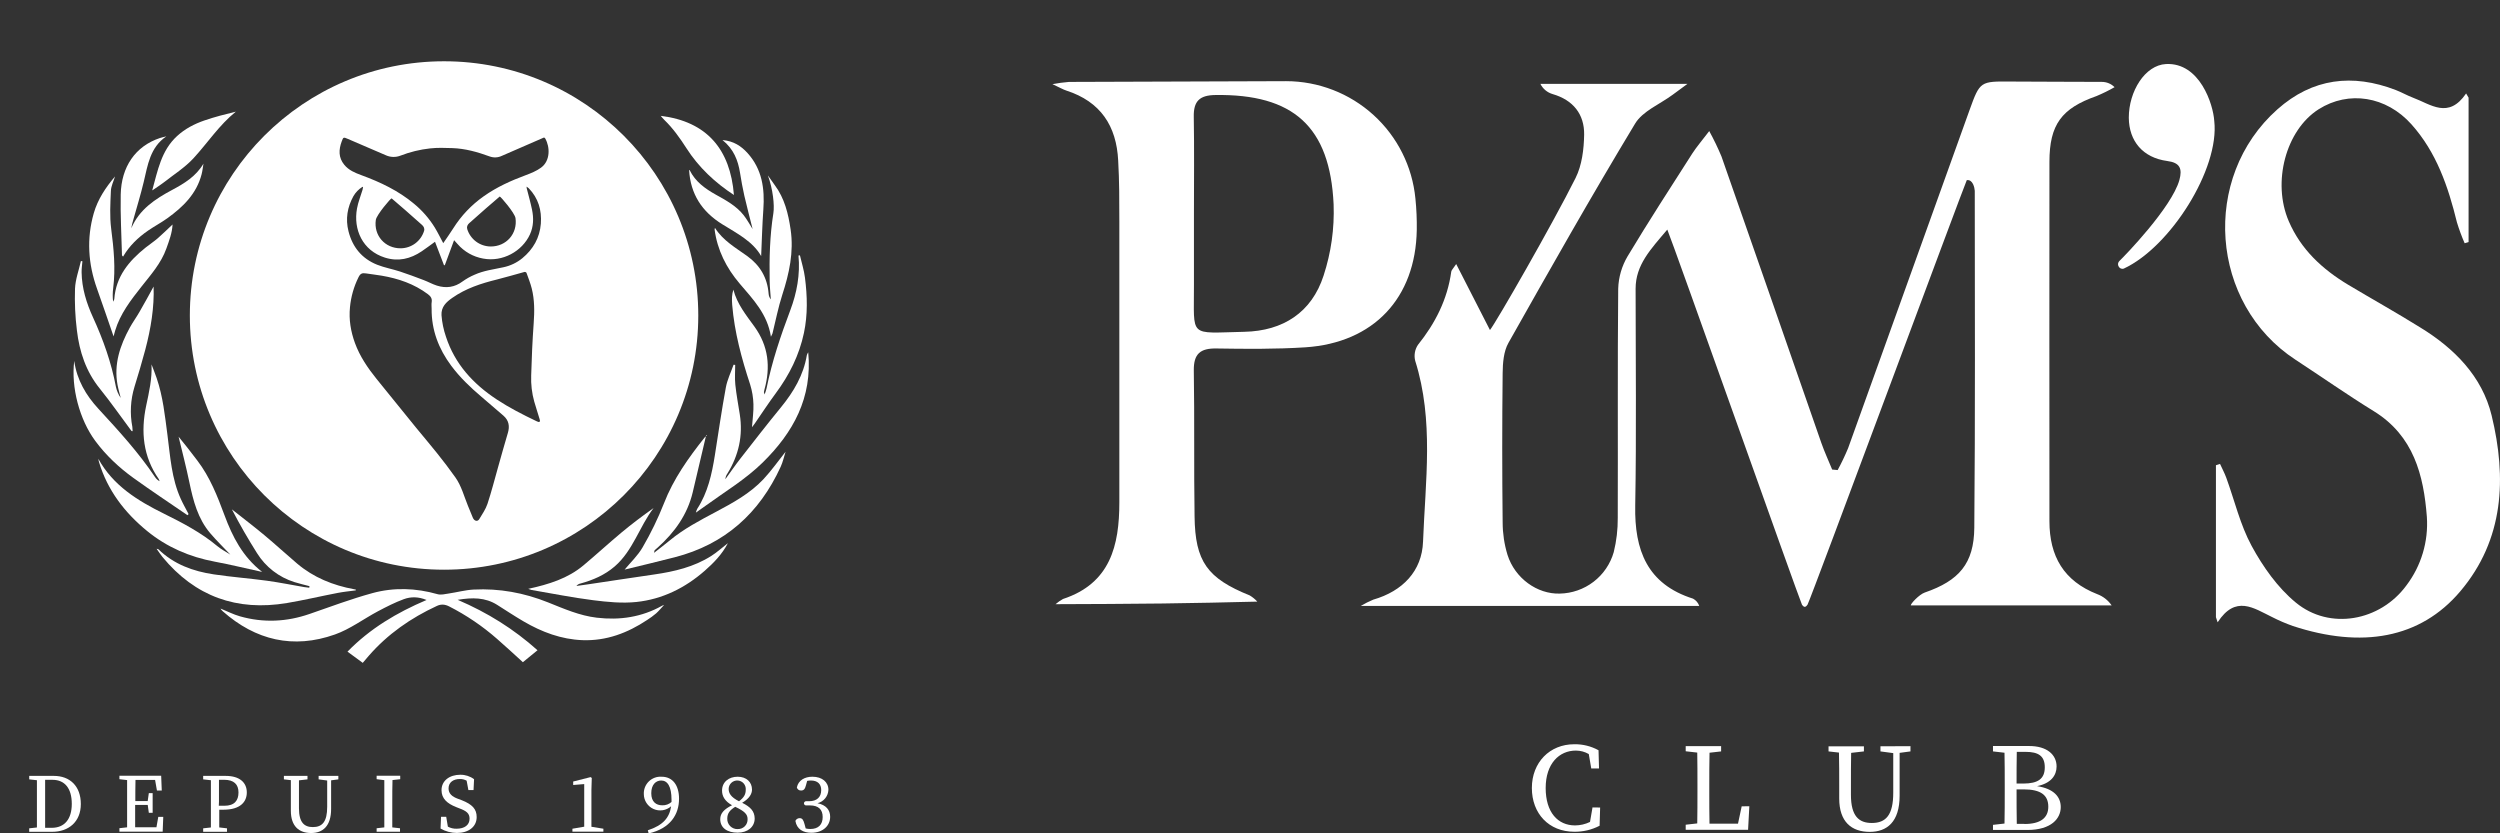
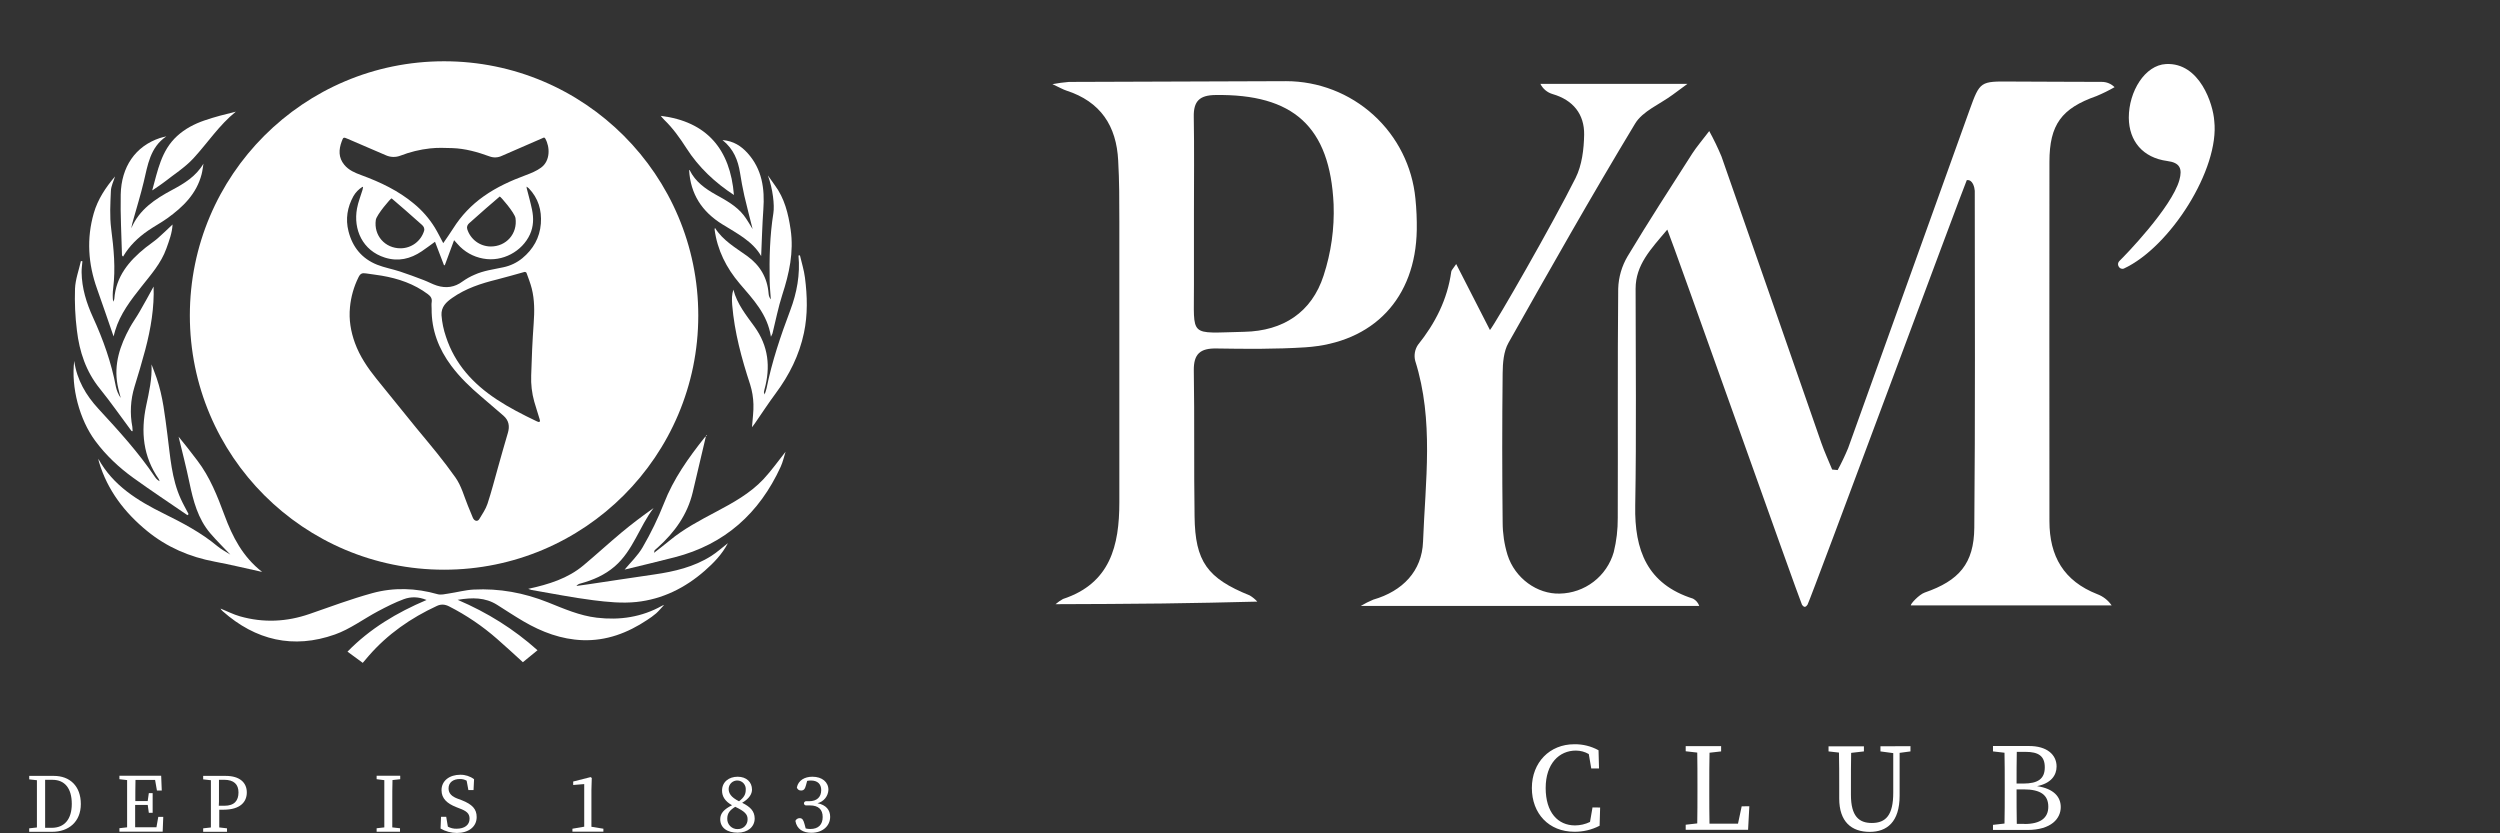
<svg xmlns="http://www.w3.org/2000/svg" width="1500" height="500" viewBox="0 0 1500 500" fill="none">
  <rect x="0" y="0" width="1500" height="500" fill="#333333" stroke="none" />
  <g clip-path="url(#clip0_201_2)">
    <path d="M1180.07 108.085C1177.88 112.878 1086.92 358.137 1084.52 362.805C1083.6 364.118 1082.6 364.889 1081.18 362.805C1079.09 358.325 1003.7 145.447 1000.38 137.758C990.382 149.573 981.384 158.908 981.363 173.182C981.363 216.587 981.906 259.992 981.134 303.397C980.633 330.09 988.274 350.469 1015.85 359.2C1017.59 360.138 1018.91 361.692 1019.55 363.555H816.474C818.873 362.111 821.379 360.85 823.969 359.783C841.61 354.699 853.197 342.592 853.823 325.005C855.201 288.831 860.441 252.261 849.126 216.503C848.714 214.889 848.645 213.206 848.921 211.562C849.198 209.919 849.815 208.352 850.733 206.96C861.172 193.957 868.458 179.662 870.755 162.992C870.88 162.075 871.841 161.263 873.72 158.429L893.971 198.02C897.561 193.624 931.55 134.403 945.35 106.793C949.17 99.146 950.34 89.56 950.486 80.829C950.674 68.473 943.826 59.992 931.571 56.449C929.986 55.988 928.515 55.204 927.25 54.146C925.985 53.087 924.954 51.779 924.222 50.302H1012.51C1008.34 53.428 1005.89 55.136 1003.58 56.866C995.915 62.555 985.622 66.618 981.071 74.161C954.891 117.524 929.901 161.68 905.056 205.751C902.175 210.856 901.653 217.775 901.591 223.88C901.257 253.747 901.257 283.615 901.591 313.482C901.601 320.056 902.579 326.592 904.493 332.882C908.94 347.01 922.364 356.533 935.809 356.158C943.177 356.028 950.308 353.537 956.15 349.053C961.991 344.57 966.234 338.331 968.252 331.257C969.91 324.528 970.716 317.619 970.653 310.69C970.82 264.847 970.486 219.004 970.925 173.161C971.135 166.339 973.066 159.681 976.541 153.803C989.067 132.965 1002.26 112.565 1015.37 92.103C1017.94 88.123 1021.07 84.518 1025.54 78.641C1028.25 83.574 1030.69 88.644 1032.87 93.832C1052.92 151.136 1072.9 208.453 1092.81 265.785C1094.71 271.182 1097.13 276.412 1099.3 281.725L1102.6 282.038C1104.91 277.773 1107 273.391 1108.86 268.91C1133.2 201.313 1157.49 133.695 1181.72 66.055C1187.99 48.635 1188.2 48.781 1206.78 48.927C1224.86 49.073 1242.94 49.031 1261.06 49.135C1262.49 49.127 1263.9 49.402 1265.22 49.946C1266.54 50.49 1267.74 51.291 1268.74 52.303C1265.23 54.312 1261.6 56.1 1257.86 57.658C1236.99 65.013 1229.68 74.682 1229.66 97.104C1229.55 168.973 1229.66 240.884 1229.66 312.711C1229.66 333.82 1238.32 348.614 1258.3 356.47C1261.83 357.779 1264.86 360.144 1266.99 363.242H1146.52C1146.15 362.409 1151.51 356.658 1154.88 355.512C1175.36 348.427 1184.4 338.195 1184.58 316.608C1185.17 249.239 1184.9 181.892 1184.86 114.482C1184.75 112.607 1183.67 107.543 1180.07 108.085Z" fill="white" />
    <path d="M633.337 362.513C634.708 361.312 636.206 360.264 637.805 359.387C666.219 350.031 671.605 327.297 671.605 301.438C671.605 245.232 671.605 189.019 671.605 132.799C671.605 120.671 671.605 108.502 670.916 96.395C669.893 75.557 660.352 60.971 639.809 54.345C637.867 53.719 636.093 52.657 631.458 50.49C634.724 49.875 638.021 49.43 641.333 49.156L771.692 48.698C791.079 48.733 809.76 55.969 824.097 68.996C838.433 82.023 847.4 99.908 849.251 119.171C849.89 125.401 850.161 131.663 850.065 137.925C849.418 178.808 824.177 205.73 783.132 208.398C765.47 209.523 747.641 209.377 729.958 209.085C720.187 208.898 716.137 212.273 716.283 222.338C716.763 251.511 716.283 280.684 716.742 309.856C717.076 336.945 724.363 346.968 749.854 357.262C751.538 358.27 753.064 359.52 754.384 360.971C735.609 361.457 716.68 361.832 697.598 362.096C675.927 362.332 654.507 362.471 633.337 362.513ZM716.367 128.193C716.367 142.405 716.367 156.637 716.367 170.869C716.513 203.042 712.65 199.812 746.597 199.083C769.917 198.583 787.037 187.393 794.156 165.347C798.667 151.573 800.702 137.111 800.168 122.63C798.018 75.766 775.804 56.324 729.227 57.012C719.811 57.137 716.095 60.638 716.262 69.973C716.596 89.331 716.367 108.773 716.367 128.193V128.193Z" fill="white" />
-     <path d="M1481.15 58.596V145.218L1478.79 145.947C1477.01 141.872 1475.47 137.698 1474.17 133.444C1468.91 112.002 1461.9 91.373 1446.83 74.557C1431.75 57.741 1409.25 54.136 1391.19 65.555C1371.52 78.058 1363.17 109.314 1373.25 132.715C1380.56 149.698 1393.4 161.555 1408.93 170.869C1423.25 179.433 1437.79 187.539 1451.98 196.374C1472.48 208.877 1489.29 225.755 1494.99 249.323C1504.03 286.685 1502.51 323.63 1476.2 354.761C1452.11 383.267 1416.91 389.144 1375.72 375.599C1371.43 374.081 1367.24 372.278 1363.19 370.202C1352.27 364.93 1341.39 356.762 1330.58 373.39C1330.25 372.369 1329.89 371.306 1329.56 370.327V279.141L1332.02 278.35C1333.27 281.121 1334.73 283.809 1335.78 286.685C1340.77 300.375 1344.13 314.941 1350.98 327.547C1357.82 340.154 1366.59 352.553 1377.43 361.492C1397.81 378.37 1428.12 372.682 1443.82 351.282C1452.76 339.501 1457.12 324.891 1456.12 310.148C1454.22 285.143 1448.18 261.471 1424.36 246.76C1408.39 236.924 1393.04 226.13 1377.32 215.857C1325.94 182.309 1320.37 106.543 1366.43 65.618C1387.53 46.864 1411.5 44.051 1437.41 53.99C1440.98 55.366 1444.32 57.304 1447.85 58.637C1458.43 62.555 1469.06 71.682 1479.67 56.074L1481.15 58.596Z" fill="white" />
    <path d="M1271.06 159.658C1270.82 159.141 1270.75 158.562 1270.86 158.004C1270.98 157.446 1271.26 156.938 1271.68 156.553C1274.57 153.824 1303 124.568 1307.64 108.002C1309.49 101.25 1308.03 97.583 1300.35 96.603C1285.74 94.645 1277.38 84.705 1277.28 70.598C1277.28 54.803 1286.97 39.092 1299.58 38.425C1319.91 37.383 1327.93 62.68 1328.55 72.515C1331.87 101.313 1302.12 148.281 1274.27 161.159C1273.65 161.363 1272.98 161.321 1272.39 161.041C1271.8 160.762 1271.34 160.267 1271.1 159.658H1271.06Z" fill="white" />
    <path d="M32.318 465.534H17.537V467.618L22.151 468.139C22.151 472.453 22.151 476.787 22.151 481.079V482.955C22.151 487.81 22.151 492.228 22.151 496.478L17.516 496.999V499.083H31.316C41.108 499.083 48.498 493.165 48.498 482.413C48.498 471.661 41.922 465.534 32.318 465.534ZM31.045 496.687H27.078C27.078 492.29 27.078 487.81 27.078 482.934V481.059C27.078 476.62 27.078 472.202 27.078 467.889H31.483C38.79 467.889 43.07 472.911 43.07 482.33C43.07 491.394 38.79 496.687 31.045 496.687Z" fill="white" />
    <path d="M97.957 490.123L97.602 499H71.651V496.916L76.265 496.395C76.265 492.228 76.265 487.831 76.265 483.455V480.996C76.265 476.704 76.265 472.369 76.265 468.056L71.651 467.514V465.43H96.704L97.059 474.307H94.157L93.051 467.952H81.297C81.192 472.119 81.192 476.287 81.192 480.642H88.625L89.293 475.891H91.589V487.664H89.293L88.645 482.976H81.088C81.088 487.706 81.088 492.103 81.088 496.374H93.865L94.971 490.123H97.957Z" fill="white" />
    <path d="M148.084 475.474C148.084 469.619 143.908 465.534 135.39 465.534H121.903V467.618L126.538 468.139C126.538 472.453 126.538 476.787 126.538 481.079V483.538C126.538 487.914 126.538 492.248 126.538 496.478L121.903 496.999V499.083H136.204V496.999L131.549 496.458C131.549 492.853 131.549 489.394 131.549 485.83H134.2C144.242 485.789 148.084 481.079 148.084 475.474ZM131.382 481.038C131.382 476.599 131.382 472.182 131.382 467.868H134.43C140.401 467.868 143.094 470.64 143.094 475.474C143.094 480.308 140.693 483.455 134.638 483.455H131.277L131.382 481.038Z" fill="white" />
-     <path d="M203.012 465.534V467.618L198.669 468.202V485.351C198.669 495.77 193.575 499.812 186.707 499.812C179.441 499.812 174.514 495.77 174.514 486.455V481.038C174.514 476.745 174.514 472.411 174.514 468.097L170.339 467.618V465.534H184.494V467.618L179.379 468.202C179.379 472.369 179.379 476.703 179.379 481.038V484.997C179.379 493.54 182.594 496.249 187.73 496.249C193.408 496.249 196.31 492.999 196.31 484.143V468.306L191.174 467.618V465.534H203.012Z" fill="white" />
    <path d="M235.372 481.038V483.497C235.372 487.789 235.372 492.123 235.372 496.437L240.007 496.958V499.042H225.977V496.958L230.591 496.437C230.591 492.269 230.591 487.873 230.591 483.497V481.038C230.591 476.745 230.591 472.411 230.591 468.098L225.977 467.514V465.43H240.132V467.514L235.497 468.035C235.372 472.328 235.372 476.662 235.372 481.038Z" fill="white" />
    <path d="M286 490.227C286 496.124 281.073 499.771 274.12 499.771C270.68 499.767 267.301 498.854 264.329 497.124L264.621 490.081H267.732L268.713 495.978C270.324 496.857 272.14 497.288 273.974 497.229C278.672 497.229 281.741 495.041 281.741 491.207C281.741 487.998 279.841 486.56 275.477 484.955L273.578 484.205C268.421 482.121 264.913 479.246 264.913 474.12C264.913 468.368 269.778 464.847 276.208 464.847C279.169 464.814 282.058 465.751 284.434 467.514L284.121 474.057H281.031L279.987 468.41C278.744 467.719 277.338 467.374 275.916 467.41C272.054 467.41 269.131 469.348 269.131 473.036C269.131 476.162 271.218 477.975 274.789 479.287L276.876 480.058C283.453 482.621 286 485.497 286 490.227Z" fill="white" />
    <path d="M362.035 497.229V499H343.454V497.229L350.532 496.02C350.532 493.499 350.532 490.977 350.532 488.456V470.452L343.914 470.994V468.91L354.352 466.264L355.062 466.764L354.853 473.911V488.498C354.853 491.019 354.853 493.54 354.853 496.062L362.035 497.229Z" fill="white" />
-     <path d="M396.984 466.035C395.576 465.936 394.163 466.136 392.839 466.621C391.514 467.107 390.307 467.866 389.297 468.85C388.288 469.834 387.498 471.021 386.981 472.331C386.463 473.642 386.229 475.046 386.295 476.453C386.298 478.344 386.849 480.193 387.881 481.779C388.913 483.364 390.381 484.619 392.11 485.391C393.839 486.164 395.754 486.422 397.626 486.133C399.498 485.845 401.247 485.024 402.663 483.767C401.681 490.706 397.735 495.207 388.696 498.166L389.197 500.062C402.203 497.083 407.423 488.685 407.423 479.225C407.423 471.077 403.539 466.035 396.984 466.035ZM397.381 483.184C393.664 483.184 390.762 481.1 390.762 475.932C390.762 470.765 393.518 468.306 396.754 468.306C400.45 468.306 402.913 471.786 402.913 479.871C402.913 480.308 402.913 480.746 402.913 481.184C401.397 482.539 399.415 483.256 397.381 483.184V483.184Z" fill="white" />
    <path d="M445.294 481.663C449.866 479.017 451.203 476.078 451.203 473.765C451.203 469.244 447.862 466.035 442.601 466.035C437.34 466.035 433.227 469.16 433.227 474.37C433.227 477.85 435.023 480.788 439.219 483.142C434.605 485.435 432.141 487.914 432.141 491.477C432.141 496.833 436.463 499.604 442.58 499.604C448.697 499.604 452.81 496.103 452.81 491.061C452.727 486.664 450.284 484.184 445.294 481.663ZM437.194 473.328C437.206 472.639 437.356 471.96 437.637 471.331C437.918 470.702 438.322 470.136 438.827 469.667C439.332 469.197 439.926 468.834 440.574 468.599C441.222 468.364 441.912 468.261 442.6 468.298C443.289 468.334 443.964 468.508 444.584 468.811C445.203 469.113 445.756 469.537 446.208 470.057C446.66 470.577 447.003 471.183 447.215 471.838C447.428 472.493 447.506 473.184 447.445 473.87C447.445 476.599 446.422 478.475 443.415 480.767C438.426 478.266 437.194 475.849 437.194 473.307V473.328ZM442.622 497.458C441.792 497.487 440.964 497.345 440.191 497.041C439.418 496.737 438.716 496.278 438.128 495.692C437.541 495.105 437.081 494.404 436.776 493.633C436.472 492.861 436.33 492.035 436.359 491.207C436.359 487.893 437.966 486.06 441.14 484.08C446.777 486.768 448.551 488.56 448.551 491.457C448.589 492.247 448.463 493.036 448.179 493.775C447.895 494.513 447.461 495.185 446.903 495.748C446.346 496.31 445.678 496.75 444.941 497.041C444.204 497.332 443.414 497.467 442.622 497.437V497.458Z" fill="white" />
    <path d="M498.093 490.081C498.093 495.52 493.626 499.667 486.84 499.667C481.913 499.667 478.093 497.583 477.237 492.54C477.451 492.045 477.807 491.625 478.261 491.332C478.714 491.039 479.244 490.887 479.784 490.894C481.454 490.894 482.039 491.998 482.728 494.499L483.417 497.062C484.317 497.289 485.243 497.401 486.172 497.395C491.099 497.395 493.605 494.707 493.605 490.206C493.605 485.705 491.058 483.247 485.964 483.247H483.542C483.244 483.219 482.965 483.091 482.752 482.882C482.539 482.673 482.405 482.397 482.373 482.1C482.355 481.766 482.466 481.436 482.683 481.181C482.901 480.925 483.208 480.762 483.542 480.725H485.525C490.035 480.725 492.728 478.308 492.728 474.057C492.728 470.39 490.494 468.306 486.569 468.306C485.805 468.302 485.042 468.379 484.293 468.535L483.604 471.077C483.02 473.265 482.414 474.307 480.64 474.307C480.07 474.344 479.506 474.181 479.045 473.846C478.583 473.511 478.254 473.026 478.114 472.474C479.011 468.16 482.832 466.035 487.425 466.035C493.292 466.035 497.049 469.244 497.049 473.89C496.975 475.758 496.295 477.551 495.113 479.001C493.932 480.452 492.311 481.48 490.494 481.934C495.63 482.955 498.093 485.976 498.093 490.081Z" fill="white" />
    <path d="M960.079 484.518L959.766 495.437C955.073 497.885 949.841 499.124 944.546 499.042C929.41 499.042 919.118 488.227 919.118 472.807C919.118 457.387 929.89 446.551 944.505 446.551C949.609 446.453 954.649 447.696 959.119 450.156L959.411 461.096H954.755L953.273 452.428C950.923 451.075 948.261 450.357 945.549 450.344C935.527 450.344 927.406 458.137 927.406 472.807C927.406 487.477 934.734 495.249 945.027 495.249C948.138 495.236 951.206 494.523 954.004 493.165L955.507 484.455L960.079 484.518Z" fill="white" />
    <path d="M1049.6 483.768L1048.85 497.895H1011.42V494.832L1018.35 494.041C1018.47 487.581 1018.47 481.1 1018.47 474.745V470.952C1018.47 464.409 1018.47 457.908 1018.35 451.552L1011.42 450.761V447.698H1032.67V450.844L1025.72 451.636C1025.57 458.096 1025.57 464.597 1025.57 471.036V476.203C1025.57 481.538 1025.57 487.852 1025.7 494.207H1042.8L1045.01 483.788L1049.6 483.768Z" fill="white" />
    <path d="M1146.28 447.698V450.844L1139.77 451.719V477.454C1139.77 493.228 1132.11 499.125 1121.84 499.125C1110.92 499.125 1103.53 493.082 1103.53 479.1V470.994C1103.53 464.534 1103.53 458.033 1103.38 451.552L1097.12 450.844V447.781H1118.35V450.844L1110.69 451.719C1110.56 457.971 1110.56 464.493 1110.56 470.994V476.912C1110.56 489.727 1115.37 493.79 1123.09 493.79C1131.63 493.79 1135.95 488.935 1135.95 475.62V451.865L1128.27 450.844V447.781L1146.28 447.698Z" fill="white" />
    <path d="M1222.22 471.682C1230.57 470.015 1233.95 465.243 1233.95 459.887C1233.95 452.719 1228.02 447.614 1217.58 447.614H1195.79V450.844L1202.7 451.636C1202.84 458.095 1202.84 464.618 1202.84 471.057V474.724C1202.84 481.267 1202.84 487.768 1202.7 494.124L1195.79 494.916V497.979H1216.41C1230.88 497.979 1236.45 491.04 1236.45 484.247C1236.45 478.12 1232.28 473.203 1222.22 471.682ZM1210.07 451.115H1215.33C1222.97 451.115 1226.87 453.532 1226.87 460.367C1226.87 467.202 1222.95 470.14 1213.89 470.14H1209.94C1209.94 463.805 1209.94 457.429 1210.07 451.198V451.115ZM1214.68 494.311H1210.07C1209.94 487.747 1209.94 481.059 1209.94 473.62H1214.12C1224.55 473.62 1228.98 477.12 1228.98 484.038C1228.98 490.748 1224.3 494.395 1214.68 494.395V494.311Z" fill="white" />
    <path d="M274.588 359.897C292.539 367.583 308.172 377.348 322.505 390.147L313.726 397.323C308.495 392.583 303.5 387.892 298.324 383.411C289.552 375.697 279.847 369.115 269.436 363.818C266.932 362.568 264.662 362.382 262.167 363.539C246.481 370.798 232.579 380.465 221.181 393.563C220.069 394.838 218.985 396.142 217.652 397.715L208.495 390.99C222.02 377.127 238.074 367.573 255.936 359.99C251.113 357.975 246.525 357.936 242.289 359.499C236.971 361.46 231.863 364.063 226.843 366.725C218.162 371.328 210.069 377.47 200.927 380.7C176.005 389.524 153.378 384.21 133.623 366.735C133.307 366.451 133.011 366.146 132.735 365.823C132.584 365.602 132.448 365.371 132.328 365.132C136.284 366.745 140.015 368.671 143.971 369.794C158.015 373.784 171.946 373.156 185.765 368.362C198.23 364.039 210.628 359.401 223.333 355.901C236.289 352.333 249.485 352.789 262.549 356.514C264.574 357.093 267.01 356.441 269.221 356.112C274.226 355.372 279.177 353.995 284.196 353.74C299.603 352.95 314.422 355.671 328.804 361.426C338.294 365.22 347.735 369.401 358.079 370.617C371.917 372.249 385.079 370.294 397.338 363.392C397.709 363.219 398.089 363.067 398.476 362.936C396.736 364.808 395.329 366.553 393.677 368.024C391.971 369.465 390.17 370.788 388.285 371.985C376.549 379.803 363.775 384.617 349.52 384.097C336.775 383.632 325.098 379.225 314.172 372.852C308.78 369.7 303.554 366.235 298.265 362.897C291.118 358.397 283.397 358.426 274.588 359.897Z" fill="white" />
    <path d="M59 275.279C67.882 291.407 82.613 300.416 98.382 308.211C109.598 313.76 120.662 319.554 130.358 327.637C132.725 329.598 135.539 331.068 138.201 332.765C134.098 328.426 129.931 324.377 126.172 319.97C118.706 311.225 115.946 300.495 113.652 289.534C111.691 280.073 109.24 270.706 107.157 262.019C108.475 263.657 110.466 266.078 112.402 268.544C114.431 271.122 116.422 273.73 118.412 276.343C125.966 286.24 130.436 297.671 134.716 309.186C139.48 322.034 145.583 334.039 157.294 343.162C147.328 340.98 138.176 338.75 128.897 337.005C113.814 334.191 100.181 328.343 88.279 318.613C74.775 307.568 64.544 294.225 59.426 277.323C59.216 276.671 59.137 275.966 59 275.279Z" fill="white" />
    <path d="M423.706 261.103C421.015 272.549 418.348 284 415.622 295.416C412.436 308.799 404.779 319.382 394.735 328.441C394.108 329.009 393.436 329.529 392.814 330.103C392.696 330.21 392.711 330.47 392.417 331.71C395.99 328.897 398.956 326.657 401.814 324.289C410.284 317.274 419.951 312.225 429.588 307.103C439.794 301.681 450.005 296.088 458.02 287.568C462.897 282.372 467.02 276.46 471.348 271.034C470.475 273.755 469.77 277.063 468.407 280.063C455.622 307.965 434.877 326.632 404.823 334.362C394.608 336.995 384.387 339.416 374.77 341.759C378.201 337.588 382.701 333.397 385.622 328.299C390.513 319.897 394.763 311.138 398.338 302.098C404.054 287.328 413.044 274.75 422.745 262.524C423.215 262.014 423.725 261.542 424.27 261.112L423.706 261.103Z" fill="white" />
    <path d="M112.48 309.113C101.603 301.642 90.583 294.372 79.892 286.647C71.27 280.417 63.52 273.137 57.157 264.534C47.652 251.686 42.569 232.363 44.539 216.554C46.123 228.005 51.657 237.25 59.029 245.255C71.113 258.368 83.142 271.475 93.088 286.338C93.771 287.337 94.682 288.158 95.745 288.735C95.64 288.279 95.475 287.839 95.255 287.426C85.838 273.921 84.392 259.083 87.716 243.382C89.427 235.314 91.324 227.24 90.912 218.632C91.941 221.363 93.034 224.069 93.98 226.828C97.789 237.912 98.961 249.495 100.476 261.024C102.172 273.98 102.926 287.157 108.456 299.314C109.873 302.431 111.583 305.417 113.157 308.466L112.48 309.113Z" fill="white" />
-     <path d="M185.691 351.696C182.667 350.882 179.593 350.196 176.613 349.245C167.303 346.322 159.351 340.156 154.201 331.867C148.848 323.402 143.838 314.711 139.132 305.617C145.642 310.769 152.25 315.789 158.622 321.098C165.304 326.661 171.696 332.573 178.333 338.196C188.201 346.529 199.794 351.201 212.402 353.534L213.475 353.735V354.225C209.853 354.715 206.201 355.059 202.618 355.75C192.466 357.71 182.392 360.093 172.225 361.809C142.088 366.887 117.029 357.887 97.485 334.191C96.275 332.72 95.27 331.098 93.966 329.289C94.525 329.416 94.858 329.392 95.015 329.544C104.294 338.583 115.858 342.779 128.314 344.627C138.853 346.206 149.51 346.99 160.073 348.426C167.598 349.446 175.049 350.975 182.539 352.259C183.544 352.431 184.559 352.509 185.573 352.632L185.691 351.696Z" fill="white" />
    <path d="M316.941 353.308C329.412 350.583 340.686 347.073 350.044 339.245C357.765 332.784 365.181 325.96 372.907 319.509C379.078 314.362 385.515 309.529 392.137 304.833C383.593 316.039 379.848 330.323 368.819 339.858C362.819 345.034 355.814 348.039 348.294 350.108C347.329 350.292 346.46 350.813 345.843 351.578C348.181 351.25 350.524 350.936 352.858 350.598C366.093 348.637 379.328 346.583 392.608 344.671C404.627 342.936 416.328 340.186 426.73 333.593C430.162 331.421 433.201 328.642 436.74 325.897C433.196 332.671 428.172 337.779 422.799 342.495C411.034 352.789 397.373 359.549 381.863 361.186C373.338 362.083 364.49 361.215 355.917 360.127C343.485 358.558 331.167 356.073 318.804 353.965C318.172 353.78 317.55 353.561 316.941 353.308V353.308Z" fill="white" />
-     <path d="M484.936 211.368C487.505 238.637 475.956 259.485 457.628 277.505C447.333 287.613 435 294.98 423.436 303.392C421.637 304.701 419.804 305.961 417.515 307.578C417.882 306.529 417.976 305.863 418.309 305.353C424.681 295.549 427.132 284.446 428.922 273.127C431.059 259.569 433.025 245.98 435.51 232.485C436.368 227.814 438.554 223.382 440.137 218.838L441.118 218.946C441.118 222.868 440.789 226.853 441.191 230.745C441.819 236.721 442.931 242.652 443.863 248.598C445.882 261.402 443.206 273.216 436.417 284.176C435.721 285.156 435.306 286.307 435.216 287.505C438.196 283.402 441.064 279.211 444.177 275.216C452.25 264.853 460.294 254.505 468.628 244.324C476.177 235.064 482.108 225.098 484.103 213.123C484.157 212.647 484.51 212.216 484.936 211.368Z" fill="white" />
    <path d="M92.157 171.931C92.623 184.23 90.539 197.137 87.162 209.853C85.201 217.294 82.961 224.671 80.706 232.034C78.306 239.849 77.861 248.134 79.412 256.162C79.518 257.004 79.573 257.852 79.578 258.701C79.27 258.657 78.98 258.701 78.902 258.598C72.578 250.117 66.539 241.407 59.897 233.186C51.564 222.892 47.642 210.98 46.142 198.211C45.105 189.92 44.727 181.561 45.01 173.211C45.235 167.642 47.304 162.152 48.549 156.627L49.451 156.765C49.275 158.951 48.931 161.142 48.961 163.328C49.083 172.912 51.902 181.921 55.824 190.475C61.922 203.819 66.799 217.485 69.51 231.917C70.02 234.378 71.02 236.712 72.451 238.779C71.799 236.176 71.005 233.593 70.52 230.936C68.221 218.485 72.02 207.289 77.873 196.593C79.657 193.348 81.863 190.338 83.701 187.118C86.691 182.005 89.51 176.735 92.157 171.931Z" fill="white" />
    <path d="M479.956 153.191C480.99 157.652 482.407 162.069 482.976 166.593C484.397 177.647 484.696 188.721 482.368 199.745C479.539 213.147 473.579 225.029 465.451 235.97C461.039 241.917 456.995 248.147 452.78 254.245C452.392 254.804 451.956 255.333 451.182 256.348C451.544 251.314 452.221 246.917 452.059 242.554C451.952 238.541 451.292 234.563 450.098 230.73C444.961 215.122 440.686 199.358 439.314 182.917C439.177 181.332 439.142 179.741 439.211 178.152C439.3 176.671 439.575 175.207 440.03 173.794C442.226 182.392 447.701 189.088 452.667 195.966C461.103 207.652 462.422 220.23 458.667 233.735C458.526 234.241 458.42 234.755 458.348 235.274C458.348 235.456 458.456 235.667 458.775 236.701C459.304 235.039 459.716 234.064 459.922 233.044C463.167 216.941 468.387 201.48 474.186 186.118C478.108 175.716 480.167 164.676 479.088 153.324L479.956 153.191Z" fill="white" />
    <path d="M68.137 201.848C64.931 192.593 61.672 182.917 58.235 173.304C52.882 158.348 51.863 143.206 56.275 127.887C58.672 119.554 63.426 112.456 69.02 105.858C68.152 108.745 66.657 111.603 66.534 114.52C66.216 122.093 65.745 129.794 66.711 137.265C68.255 149.186 69.407 161.02 67.902 173.005C67.559 175.663 67.548 178.354 67.868 181.015C68.113 180.466 68.539 179.936 68.578 179.372C69.559 165.902 77.353 156.564 87.328 148.578C89.73 146.657 92.328 144.966 94.647 142.961C97.662 140.353 100.49 137.534 103.529 134.686C103.309 139.676 101.505 144.412 99.799 149.176C96.667 157.936 90.554 164.799 84.917 171.931C78.471 180.098 72.088 188.294 69.059 198.5C68.657 199.868 68.299 201.255 68.137 201.848Z" fill="white" />
    <path d="M462.554 202.054C460.515 188.466 451.745 179.505 443.77 170.118C435.794 160.73 430.422 150.098 428.76 137.765C428.79 137.402 428.857 137.044 428.961 136.696C433.833 144.402 441.368 148.622 448.245 153.573C456.049 159.196 460.422 166.632 461.172 176.22C461.234 177.471 461.702 178.667 462.505 179.627C462.265 175.985 461.873 172.343 461.804 168.691C461.549 155.034 461.868 141.422 464.029 127.873C464.77 123.23 463.76 113.392 460.74 105.265C462.113 107.225 463.441 109.186 464.868 111.103C470.75 118.99 472.966 128.191 474.368 137.676C476.368 151.216 473.534 164.078 469.368 176.892C466.917 184.466 465.417 192.358 463.485 200.103C463.223 200.775 462.912 201.427 462.554 202.054V202.054Z" fill="white" />
    <path d="M99.814 81.814C90.01 88.436 88.652 99.064 86.211 109.265C84.417 116.745 82.152 124.108 80.079 131.52C79.513 133.309 79.07 135.135 78.755 136.985C83.583 125.647 93.034 119.446 103.304 113.946C110.515 110.093 117.578 105.858 122.074 98.196C121.716 100.299 121.51 102.446 120.98 104.505C117.941 116.323 109.784 124.225 100.309 131.015C96.608 133.662 92.549 135.804 88.799 138.392C82.814 142.52 77.627 147.49 73.848 153.961C73.529 153.588 73.196 153.372 73.191 153.152C72.887 141.005 72.181 128.848 72.431 116.711C72.775 100.113 81.201 87.75 95.897 82.833C97.172 82.407 98.529 82.147 99.814 81.814Z" fill="white" />
    <path d="M451.588 137.475C450.015 131.196 448.186 124.309 446.588 117.377C445.554 112.863 444.76 108.289 444.024 103.716C442.814 96.216 440.24 89.446 433.48 84.02C440.201 84.623 444.716 87.632 448.544 91.863C457.274 101.549 458.892 113.181 458.01 125.622C457.333 135.171 457.098 144.74 456.696 153.667C451.794 144.931 442.274 140.069 433.441 134.608C421.132 127.005 414.299 116.436 413.466 102.034C413.466 102.034 413.76 102.005 413.799 102.083C417.181 108.985 423.039 113.186 429.529 116.814C435.632 120.221 441.877 123.564 446.279 129.221C448.392 131.956 450.029 135.02 451.588 137.475Z" fill="white" />
    <path d="M91.323 114.255C94.652 102.343 96.716 90.377 106.201 81.672C111 77.26 116.608 74.363 122.618 72.284C128.774 70.157 135.108 68.549 141.505 66.995C131.505 75.039 124.593 85.73 116.083 94.966C110.917 100.569 104.221 104.77 98.152 109.539C96.078 111.157 93.823 112.534 91.323 114.255Z" fill="white" />
    <path d="M440.358 116.995C429.137 109.642 419.23 100.475 411.823 88.873C407.902 82.76 403.765 76.946 398.549 71.907C397.671 71.059 396.931 70.069 396.446 69.51C424.108 72.887 438.176 89.583 440.358 116.995Z" fill="white" />
    <path d="M266.436 36.765C182.196 36.765 113.907 105.054 113.907 189.294C113.907 273.534 182.196 341.823 266.436 341.823C350.676 341.823 418.966 273.534 418.966 189.309C418.966 105.083 350.676 36.765 266.436 36.765ZM304.672 259.907C302.598 266.77 300.75 273.632 298.789 280.495C296.725 287.774 294.868 295.122 292.49 302.289C291.412 305.539 289.358 308.485 287.564 311.466C286.544 313.162 284.583 312.696 283.701 310.632C282.686 308.265 281.74 305.863 280.76 303.475C278.426 297.735 276.873 291.608 273.255 286.471C269.755 281.505 266.034 276.667 262.25 271.926C258.093 266.691 253.725 261.632 249.505 256.441C241.665 246.788 233.824 237.109 225.98 227.407C220.652 220.794 215.882 213.814 212.956 205.774C210.446 198.863 209.245 191.75 209.985 184.328C210.573 178.077 212.304 171.988 215.093 166.363C216.196 164.147 217.221 163.657 219.632 164.049C222.725 164.539 225.843 164.873 228.946 165.397C239.029 167.113 248.52 170.333 256.799 176.559C258.358 177.73 259.363 179.093 259.015 181.245C258.799 182.559 258.975 183.936 258.975 185.284C258.868 198.029 263.176 209.304 270.74 219.451C275.941 226.431 282.162 232.373 288.76 237.975C293.208 241.757 297.634 245.557 302.039 249.377C305.343 252.255 305.941 255.77 304.681 259.897L304.672 259.907ZM323.735 253.069C323.343 253.397 322.475 252.985 321.951 252.735C313.745 248.814 305.632 244.691 298.029 239.667C283.917 230.353 272.936 218.456 267.578 202.044C266.139 197.867 265.238 193.523 264.897 189.118C264.632 184.152 267.711 181.274 271.333 178.745C279.446 173.044 288.647 170.049 298.152 167.706C303.725 166.328 309.221 164.642 314.765 163.147C314.975 163.128 315.187 163.162 315.38 163.248C315.573 163.334 315.741 163.468 315.868 163.637C316.99 166.77 318.235 169.882 319.049 173.103C320.77 179.936 320.716 186.873 320.216 193.887C319.466 204.333 318.995 214.814 318.711 225.284C318.507 230.567 319.125 235.849 320.544 240.941C321.524 244.373 322.676 247.804 323.696 251.235C323.868 251.814 324.211 252.75 323.745 253.069H323.735ZM324.51 134.191C323.848 142.691 319.892 149.569 313.392 154.936C310.099 157.624 306.209 159.481 302.049 160.353C296.206 161.623 290.206 162.348 284.701 164.848C282.18 165.921 279.783 167.265 277.554 168.858C272.784 172.422 267.637 173.093 262.142 171.363C259.431 170.51 256.912 169.069 254.24 168.059C249.5 166.26 244.755 164.466 239.936 162.892C235.441 161.422 230.706 160.593 226.324 158.853C217.181 155.216 211.529 148.343 209.103 138.789C207.216 131.348 208.392 124.358 212.044 117.711C213.345 115.464 215.17 113.565 217.363 112.176C217.662 112.024 217.853 112.176 217.819 112.333C217.743 112.868 217.64 113.398 217.51 113.922C216.397 117.632 214.902 121.274 214.206 125.059C211.882 137.657 217.51 150.363 230.98 154.574C238.985 157.083 246.26 155.348 253.039 150.779C255.672 149 258.206 147.074 261.005 145.059L266.397 159.137H266.887L272.446 144.108C273.284 145.039 273.917 145.721 274.525 146.412C278.493 150.995 283.914 154.077 289.882 155.142C301.524 157.338 313.333 150.804 317.975 140.623C320.157 135.848 320.255 130.819 319.211 125.784C318.328 121.5 317.113 117.284 316.049 113.039C315.997 112.742 315.961 112.443 315.941 112.142C315.94 112.124 315.943 112.107 315.952 112.091C315.96 112.075 315.973 112.062 315.988 112.054C316.004 112.045 316.021 112.041 316.039 112.042C316.057 112.042 316.074 112.048 316.088 112.059C316.504 112.335 316.899 112.642 317.27 112.975C322.975 118.897 325.113 126.113 324.51 134.191ZM225.49 131.956C225.926 128.882 234.623 118.721 234.966 119.015C237.73 121.382 240.5 123.745 243.24 126.142C246.583 129.064 249.907 132.005 253.211 134.966C254.265 135.917 254.882 137.137 254.441 138.578C253.505 141.571 251.644 144.19 249.126 146.059C246.608 147.928 243.562 148.95 240.426 148.98C230.98 149.054 224.152 141.27 225.49 131.956ZM281.578 133.868C284.882 130.904 288.206 127.962 291.549 125.044C294.289 122.647 297.059 120.289 299.824 117.917C300.167 117.623 308.868 127.784 309.299 130.858C310.618 140.172 303.789 147.951 294.363 147.892C291.227 147.861 288.182 146.838 285.664 144.97C283.146 143.101 281.285 140.482 280.348 137.49C279.902 136.044 280.5 134.824 281.554 133.873L281.578 133.868ZM324.716 100.534C322.01 102.52 318.755 103.877 315.574 105.054C306.627 108.368 297.985 112.25 290.186 117.799C282.903 122.922 276.71 129.44 271.966 136.975C270.074 140 267.98 142.892 265.946 145.892C264.196 142.637 262.672 139.475 260.853 136.495C257.516 131.093 253.311 126.279 248.407 122.245C239.034 114.402 228.211 109.289 216.858 105.113C213.029 103.706 209.265 102.172 206.564 98.868C203.015 94.559 203.196 89.819 205 84.922C206.005 82.191 206.054 82.201 208.77 83.368C216.304 86.598 223.843 89.814 231.358 93.088C232.762 93.746 234.286 94.109 235.835 94.154C237.385 94.2 238.928 93.927 240.368 93.353C246.038 91.159 251.971 89.712 258.015 89.049C262.426 88.559 266.971 88.706 271.441 88.863C279.176 89.132 286.544 91.216 293.765 93.853C294.938 94.288 296.186 94.485 297.436 94.431C298.686 94.377 299.913 94.074 301.044 93.539C309.196 89.971 317.363 86.446 325.52 82.887C326.123 82.627 326.627 82.206 327.137 83.083C330.118 88.328 330.176 96.51 324.701 100.525L324.716 100.534Z" fill="white" />
  </g>
  <defs>
    <clipPath id="clip0_201_2">
      <rect width="1500" height="500" fill="white" />
    </clipPath>
  </defs>
</svg>